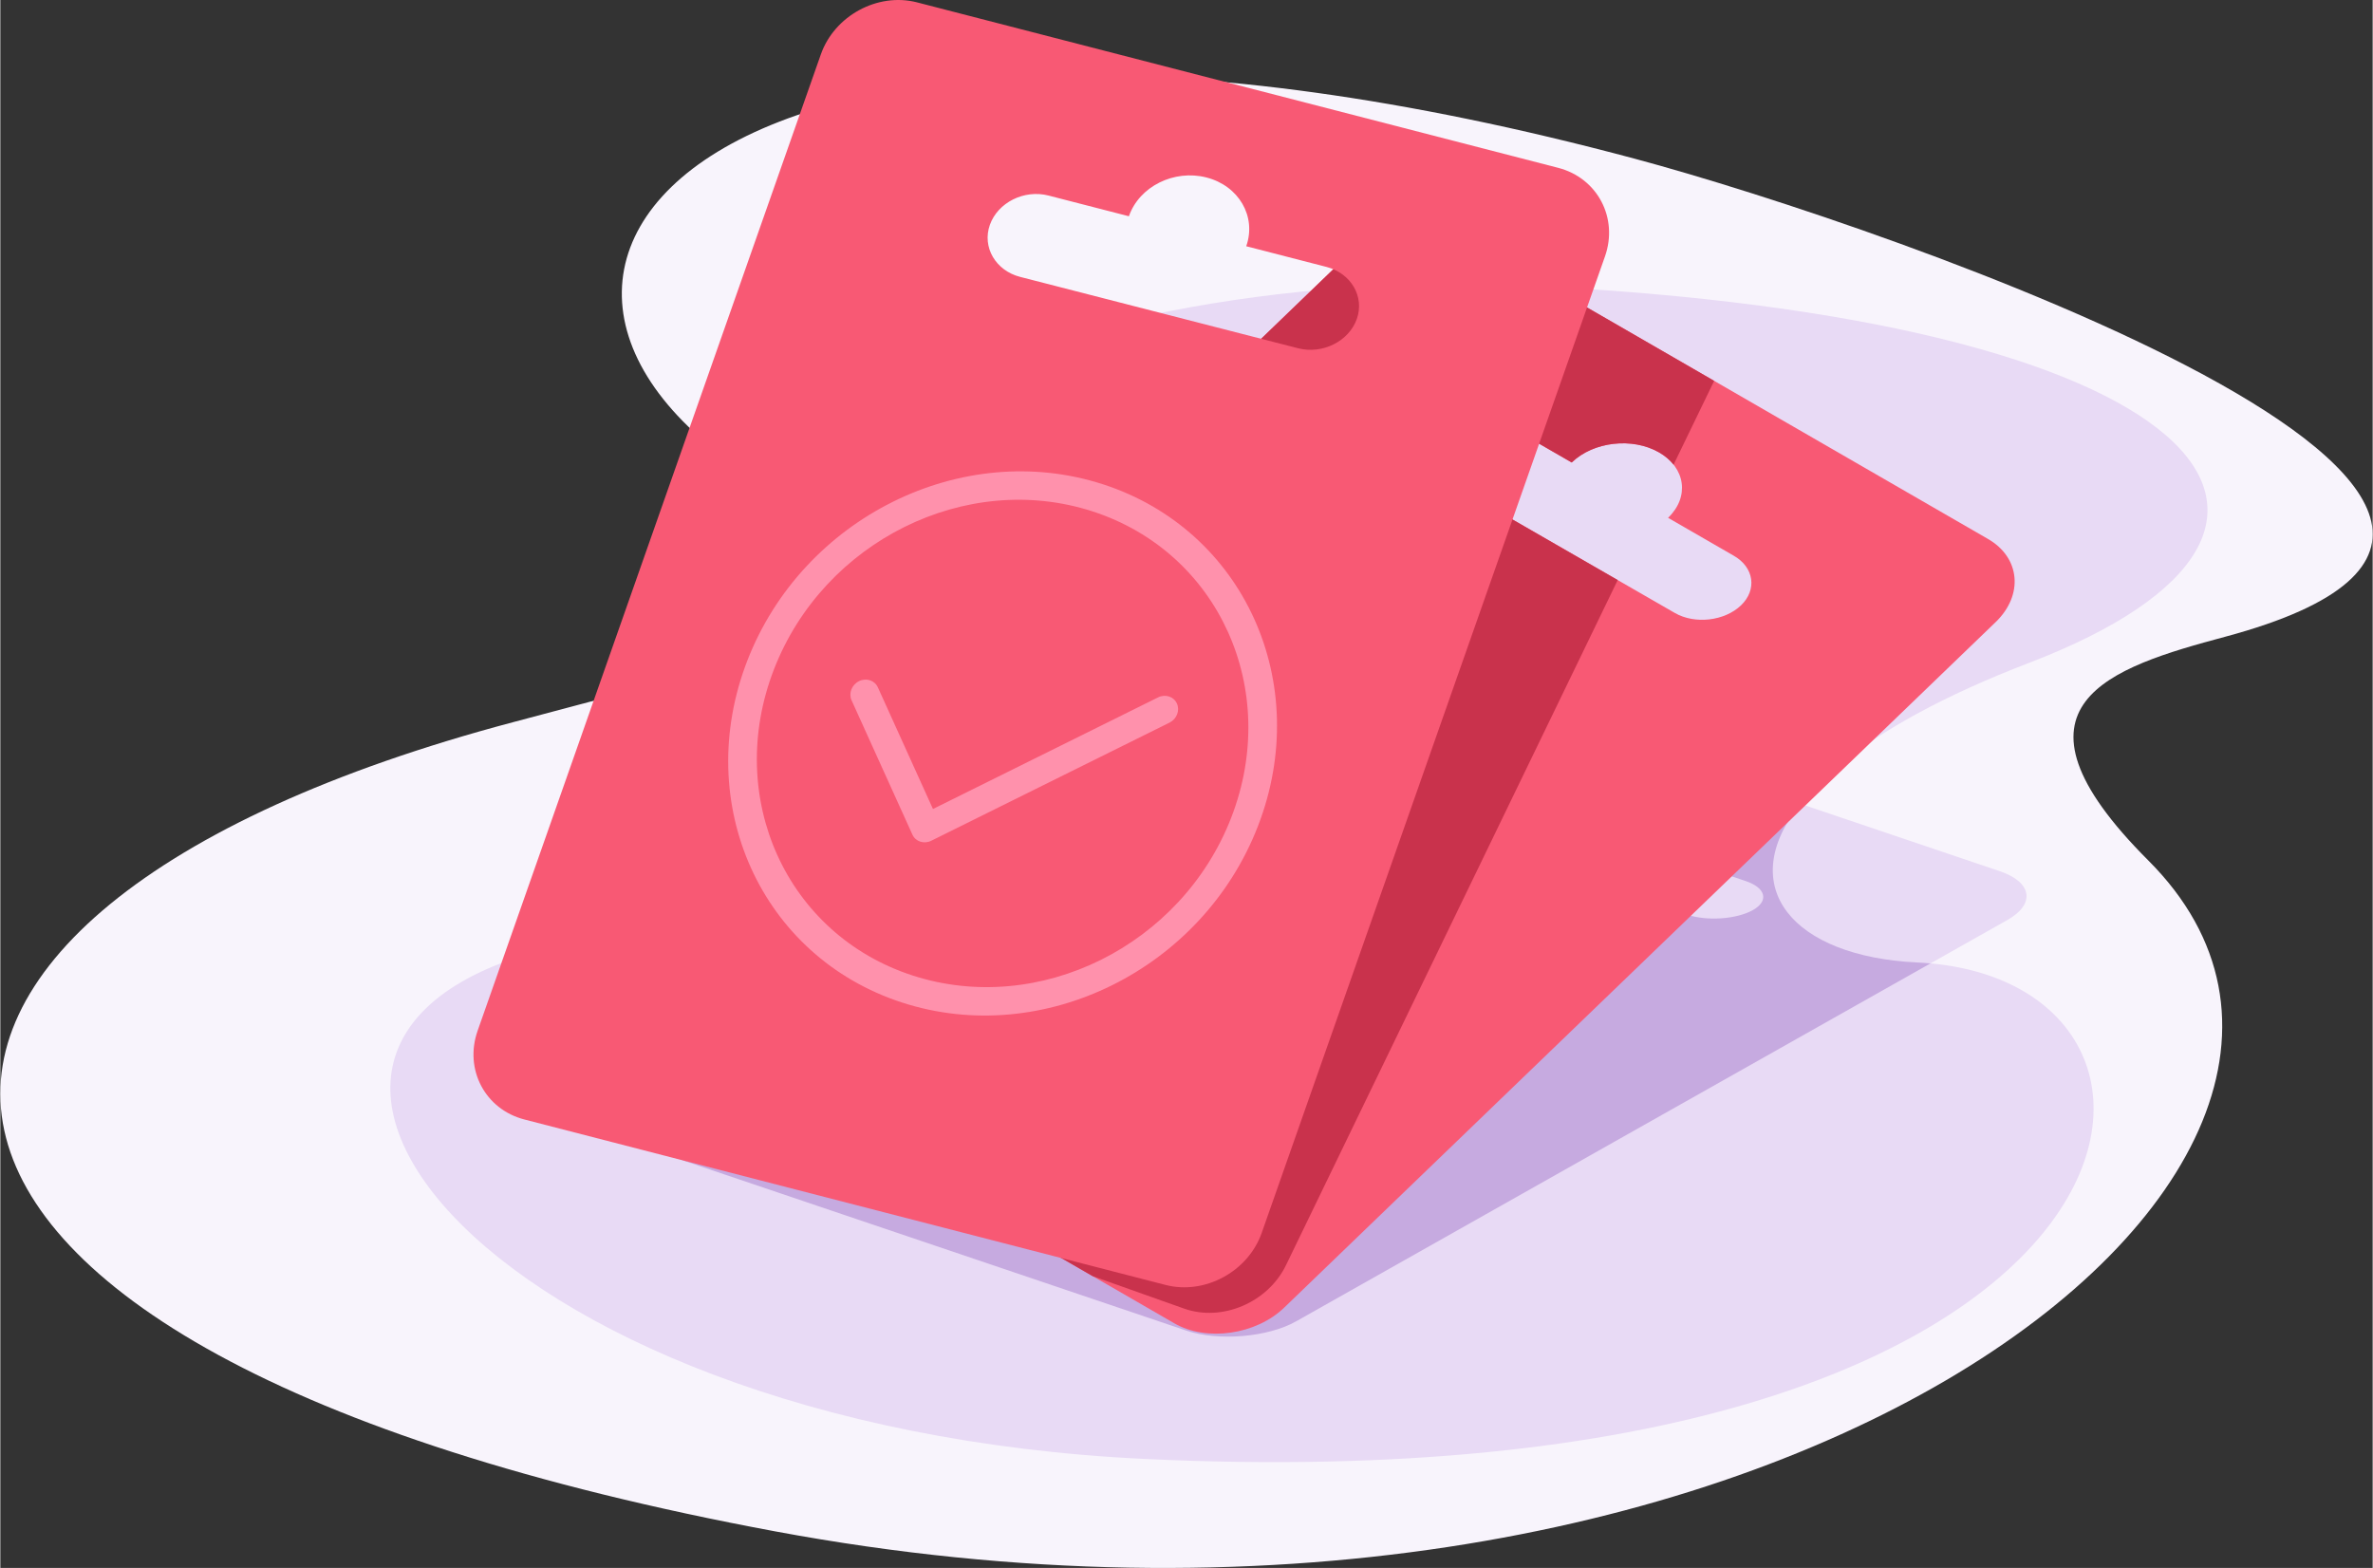
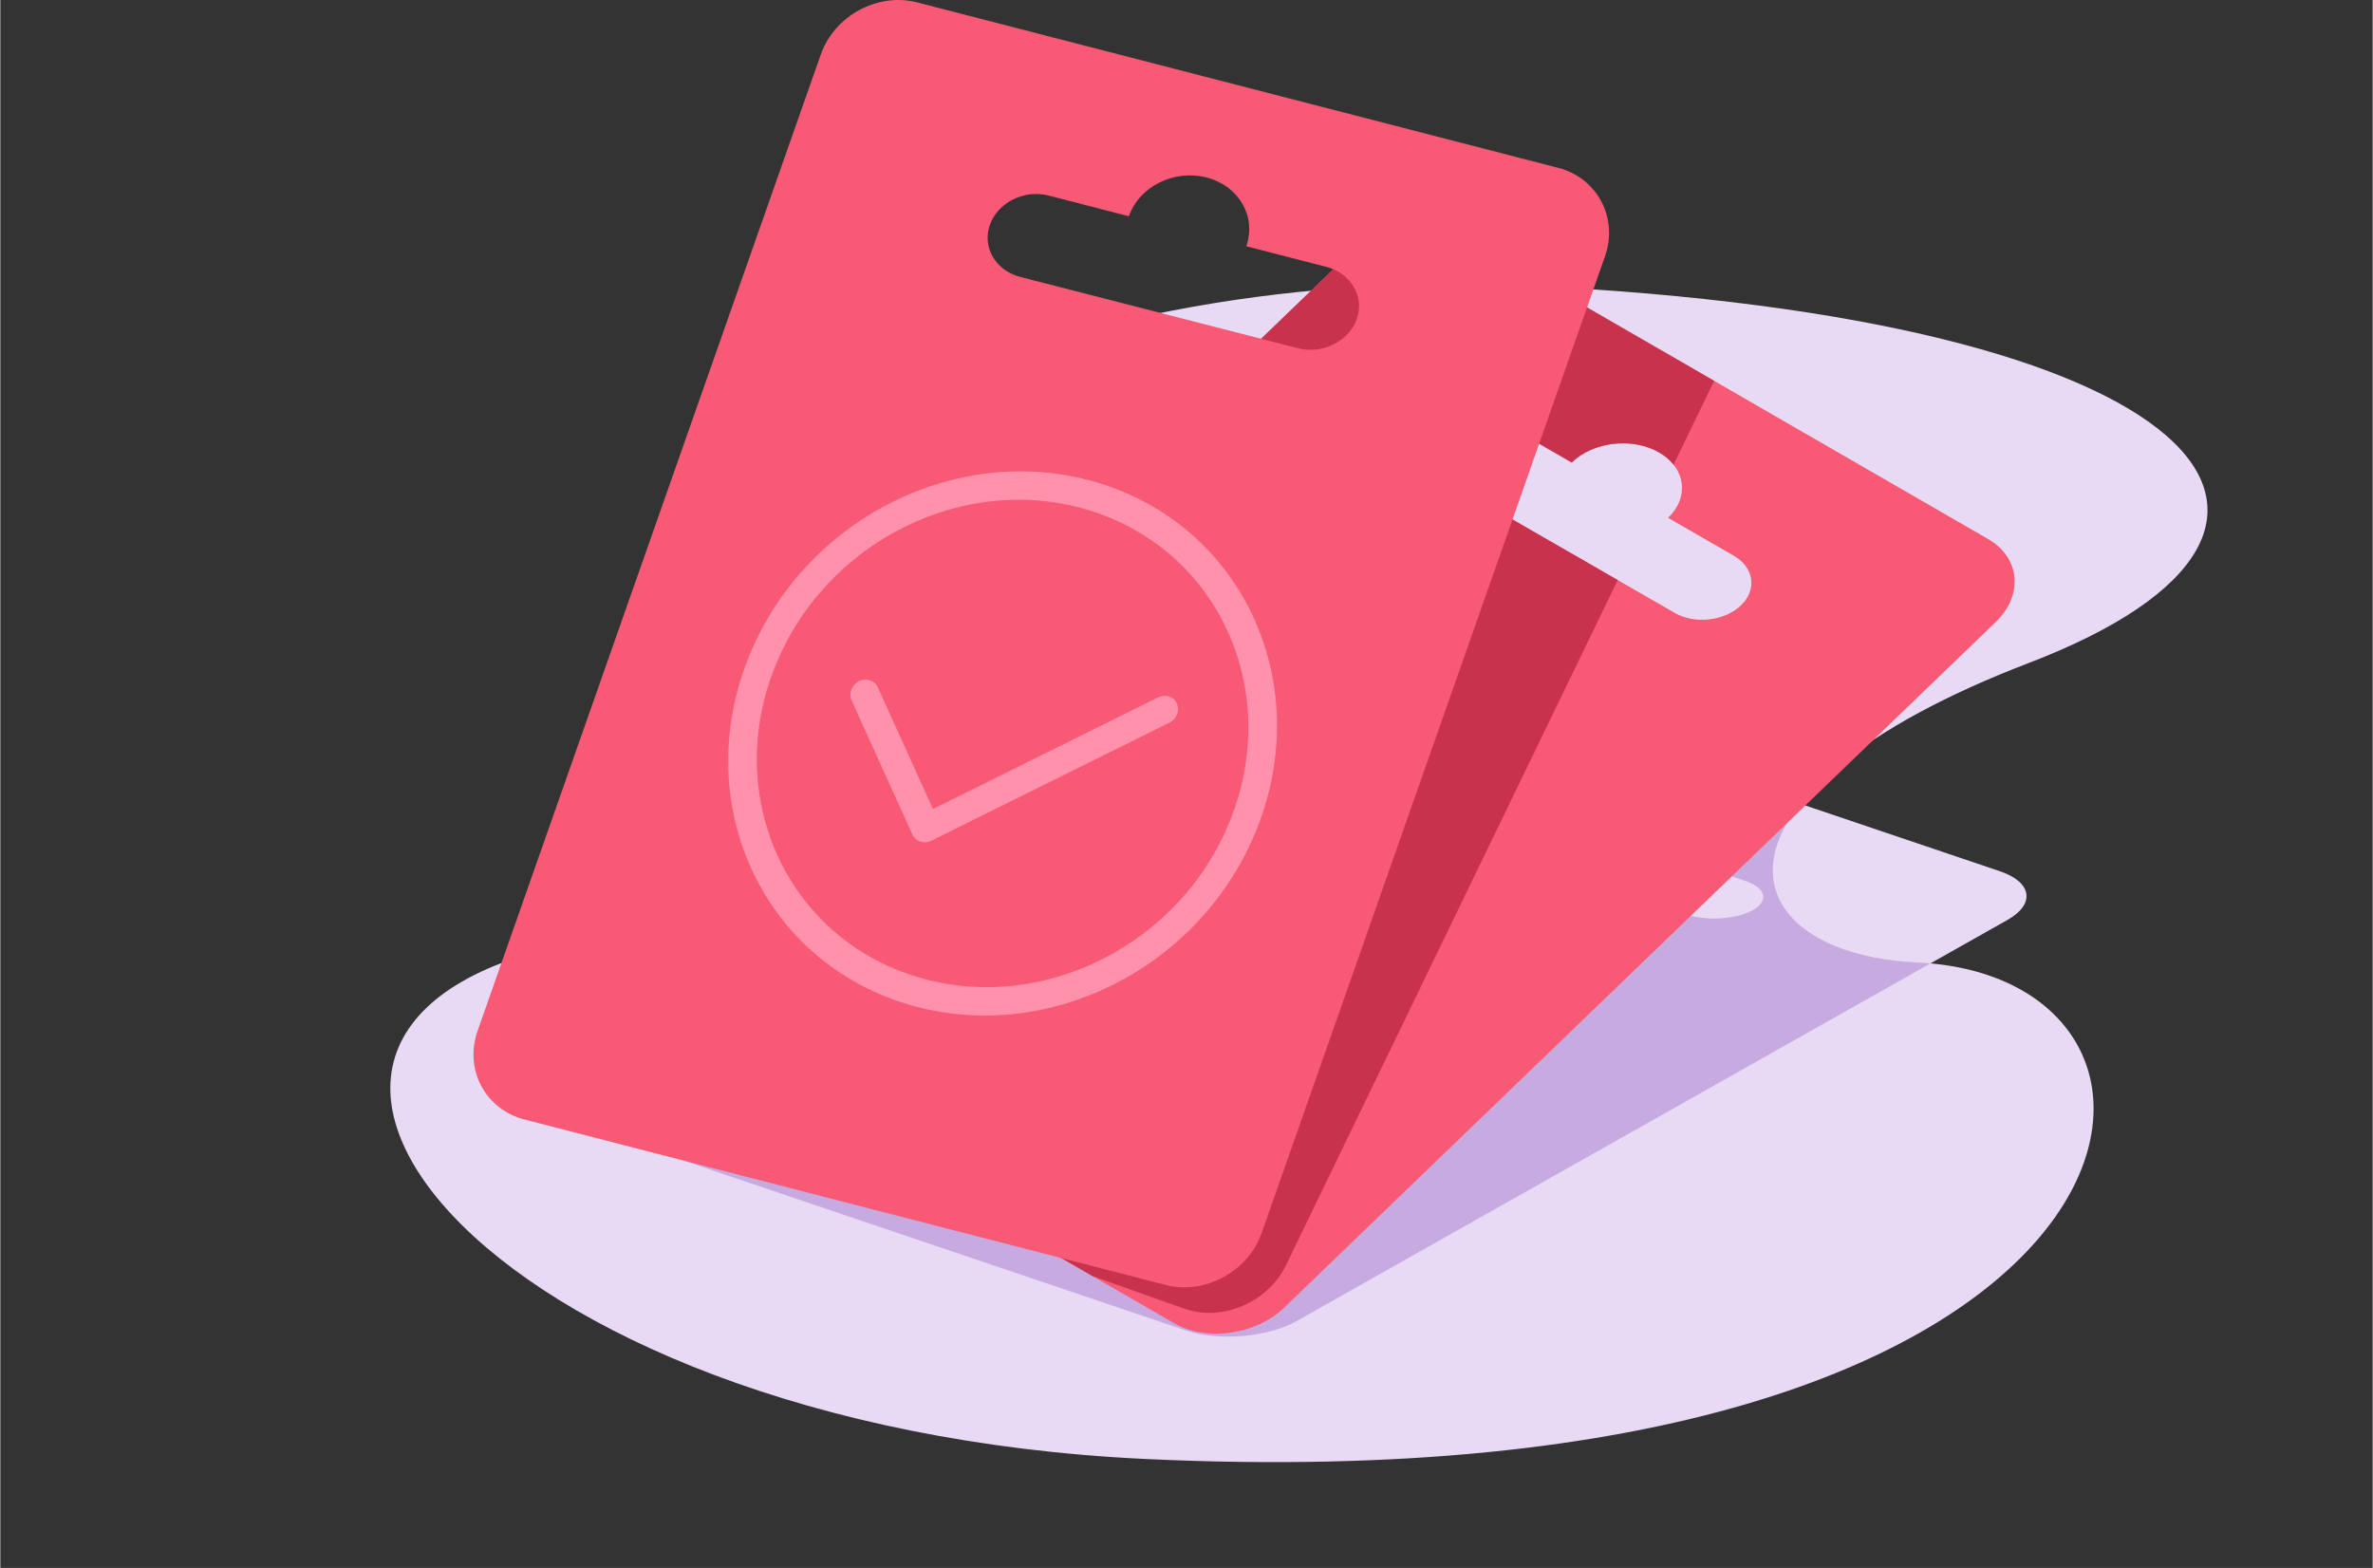
<svg xmlns="http://www.w3.org/2000/svg" xml:space="preserve" width="1984px" height="1311px" style="shape-rendering:geometricPrecision; text-rendering:geometricPrecision; image-rendering:optimizeQuality; fill-rule:evenodd; clip-rule:evenodd" viewBox="0 0 2969.5 1962.75">
  <rect x="0" y="0" width="2969.5" height="1962.75" fill="#333333" stroke="none" />
  <defs>
    <style type="text/css">
   
    .fil2 {fill:#C6AAE0}
    .fil4 {fill:#C9324C}
    .fil1 {fill:#E8DAF5}
    .fil3 {fill:#F85974}
    .fil0 {fill:#F8F4FC}
    .fil5 {fill:#FF91AC;fill-rule:nonzero}
   
  </style>
  </defs>
  <g id="Layer_x0020_1">
-     <path class="fil0" d="M967.653 612.517c243.281,140.457 580.209,50.934 -326.392,291.635 -906.601,240.701 -899.742,784.261 328.643,1012.79 1228.38,228.525 2106.13,-452.465 1718.71,-839.888 -195.311,-195.311 -46.35,-241.774 96.055,-279.931 599.449,-160.623 -423.916,-514.062 -738.254,-598.289 -1168.56,-313.115 -1533.87,150.931 -1078.76,413.686z" />
-     <path class="fil1" d="M1844.47 867.955l658.519 222.683c40.244,13.608 44.593,41.048 9.411,60.907l-890.518 502.515c-35.229,19.885 -97.047,25.114 -137.431,11.536l-658.519 -222.685c-40.17,-13.587 -44.595,-40.983 -9.406,-60.909l890.513 -502.513c35.28,-19.91 97.045,-25.112 137.431,-11.534zm246.57 159.151c33.309,11.2 38.461,32.639 11.506,47.89l-0.156 0.085 82.512 27.882c25.102,8.485 29.189,24.838 8.726,36.315l-0.004 0.002c-20.463,11.474 -57.577,14.018 -82.728,5.561l-285.623 -96.317c-25.118,-8.471 -29.192,-24.837 -8.727,-36.313l0.004 -0.002c20.465,-11.476 57.626,-14.045 82.73,-5.561l82.504 27.881 0.154 -0.09c26.951,-15.25 75.795,-18.533 109.103,-7.333z" />
+     <path class="fil1" d="M1844.47 867.955l658.519 222.683c40.244,13.608 44.593,41.048 9.411,60.907l-890.518 502.515c-35.229,19.885 -97.047,25.114 -137.431,11.536l-658.519 -222.685c-40.17,-13.587 -44.595,-40.983 -9.406,-60.909c35.28,-19.91 97.045,-25.112 137.431,-11.534zm246.57 159.151c33.309,11.2 38.461,32.639 11.506,47.89l-0.156 0.085 82.512 27.882c25.102,8.485 29.189,24.838 8.726,36.315l-0.004 0.002c-20.463,11.474 -57.577,14.018 -82.728,5.561l-285.623 -96.317c-25.118,-8.471 -29.192,-24.837 -8.727,-36.313l0.004 -0.002c20.465,-11.476 57.626,-14.045 82.73,-5.561l82.504 27.881 0.154 -0.09c26.951,-15.25 75.795,-18.533 109.103,-7.333z" />
    <path class="fil1" d="M956.499 916.543c75.281,91.358 60.858,213.044 -216.97,259.699 -548.099,92.042 -147.238,610.585 694.363,650.112 1285.84,60.393 1382.44,-601.968 965.587,-621.547 -240.077,-11.276 -285.533,-211.979 139.605,-374.92 443.605,-170.019 223.966,-432.361 -629.353,-472.439 -616.818,-28.971 -1207.31,250.763 -953.232,559.095z" />
    <path class="fil2" d="M2415.91 1205.99c-5.399,-0.488 -10.845,-0.923 -16.431,-1.184 -155.545,-7.306 -229.324,-94.135 -146.421,-198.684l-408.59 -138.168c-40.386,-13.578 -102.15,-8.376 -137.431,11.534l-890.513 502.513c-35.188,19.926 -30.764,47.322 9.406,60.909l658.519 222.685c40.384,13.578 102.201,8.349 137.431,-11.536l794.03 -448.069zm-324.872 -178.886c33.309,11.2 38.461,32.639 11.506,47.89l-0.156 0.085 82.512 27.882c25.102,8.485 29.189,24.838 8.726,36.315l-0.004 0.002c-20.463,11.474 -57.577,14.018 -82.728,5.561l-285.623 -96.317c-25.118,-8.471 -29.192,-24.837 -8.727,-36.313l0.004 -0.002c20.465,-11.476 57.626,-14.045 82.73,-5.561l82.504 27.881 0.154 -0.09c26.951,-15.25 75.795,-18.533 109.103,-7.333z" />
    <path class="fil3" d="M1829.63 294.508l658.519 380.25c40.244,23.237 44.593,70.094 9.41,104.005l-890.516 858.08c-35.231,33.956 -97.049,42.883 -137.431,19.696l-658.521 -380.25c-40.17,-23.198 -44.593,-69.981 -9.404,-104.005l890.511 -858.078c35.28,-33.997 97.045,-42.88 137.432,-19.698zm246.57 271.762c33.308,19.125 38.461,55.735 11.506,81.777l-0.156 0.145 82.511 47.612c25.104,14.485 29.189,42.411 8.727,62.007l-0.004 0.004c-20.463,19.595 -57.579,23.937 -82.73,9.496l-285.623 -164.468c-25.116,-14.464 -29.191,-42.408 -8.726,-62.005l0.004 -0.004c20.465,-19.597 57.624,-23.983 82.728,-9.496l82.505 47.609 0.152 -0.152c26.953,-26.042 75.797,-31.649 109.104,-12.524z" />
    <path class="fil4" d="M1829.63 294.509l315.602 182.237 -50.78 104.888c-4.61,-5.802 -10.705,-11.032 -18.252,-15.365 -33.308,-19.123 -82.154,-13.52 -109.104,12.524l-0.152 0.152 -82.504 -47.609c-25.105,-14.488 -62.265,-10.101 -82.732,9.496l-0.002 0.004c-20.465,19.597 -16.39,47.541 8.726,62.007l214.072 123.266 -415.216 857.622c-22.549,46.596 -79.794,71.151 -127.314,54.42l-114.659 -40.683 -556.224 -321.181c-40.172,-23.198 -44.595,-69.979 -9.406,-104.005l890.511 -858.077c35.28,-33.999 97.045,-42.882 137.432,-19.698z" />
    <path class="fil3" d="M1147.23 2.904l802.754 207.173c49.058,12.659 75.553,62.581 58.583,110.883l-429.674 1222.34c-16.995,48.369 -71.024,77.778 -120.188,65.217l-802.755 -207.173c-48.97,-12.643 -75.502,-62.458 -58.579,-110.888l429.67 -1222.34c17.021,-48.431 71.022,-77.773 120.19,-65.217zm362.415 219.232c40.552,10.361 62.908,48.809 49.938,85.883l-0.078 0.207 100.566 25.922c30.598,7.888 47.798,37.165 37.867,65.12l-0.002 0.005c-9.931,27.953 -42.859,44.496 -73.478,36.673l-347.964 -89.354c-30.598,-7.859 -47.798,-37.161 -37.865,-65.12l0.002 -0.004c9.933,-27.957 42.88,-44.563 73.478,-36.673l100.561 25.922 0.071 -0.216c12.97,-37.075 56.352,-58.726 96.903,-48.367z" />
    <path class="fil5" d="M1098.39 860.327c-3.951,-8.727 -14.517,-12.153 -23.596,-7.653 -9.077,4.502 -13.235,15.227 -9.282,23.953l76.168 168.156 -0.004 0.002c3.954,8.727 14.52,12.153 23.601,7.653l0.21 -0.108 297.985 -147.74c9.079,-4.501 13.235,-15.226 9.282,-23.951 -3.953,-8.726 -14.518,-12.151 -23.598,-7.651l-281.757 139.693 -69.01 -152.354zm281.886 -254.074c88.242,28.611 154.061,90.824 189.144,168.276 35.082,77.45 39.426,170.142 4.715,259.713 -34.709,89.571 -101.906,159.068 -182.483,199.017 -80.577,39.951 -174.537,50.354 -262.779,21.743 -88.242,-28.613 -154.065,-90.824 -189.146,-168.276 -35.082,-77.45 -39.424,-170.144 -4.715,-259.713 34.711,-89.571 101.906,-159.068 182.483,-199.017 80.577,-39.951 174.539,-50.356 262.78,-21.743zm156.266 184.576c-31.416,-69.359 -90.365,-125.074 -169.395,-150.699 -79.03,-25.625 -163.179,-16.307 -235.338,19.468 -72.159,35.775 -132.334,98.015 -163.422,178.235 -31.087,80.222 -27.198,163.234 4.218,232.593 31.418,69.361 90.367,125.074 169.395,150.697 79.03,25.625 163.179,16.309 235.336,-19.466 72.159,-35.777 132.338,-98.015 163.423,-178.237 31.087,-80.22 27.198,-163.232 -4.218,-232.591z" />
  </g>
</svg>